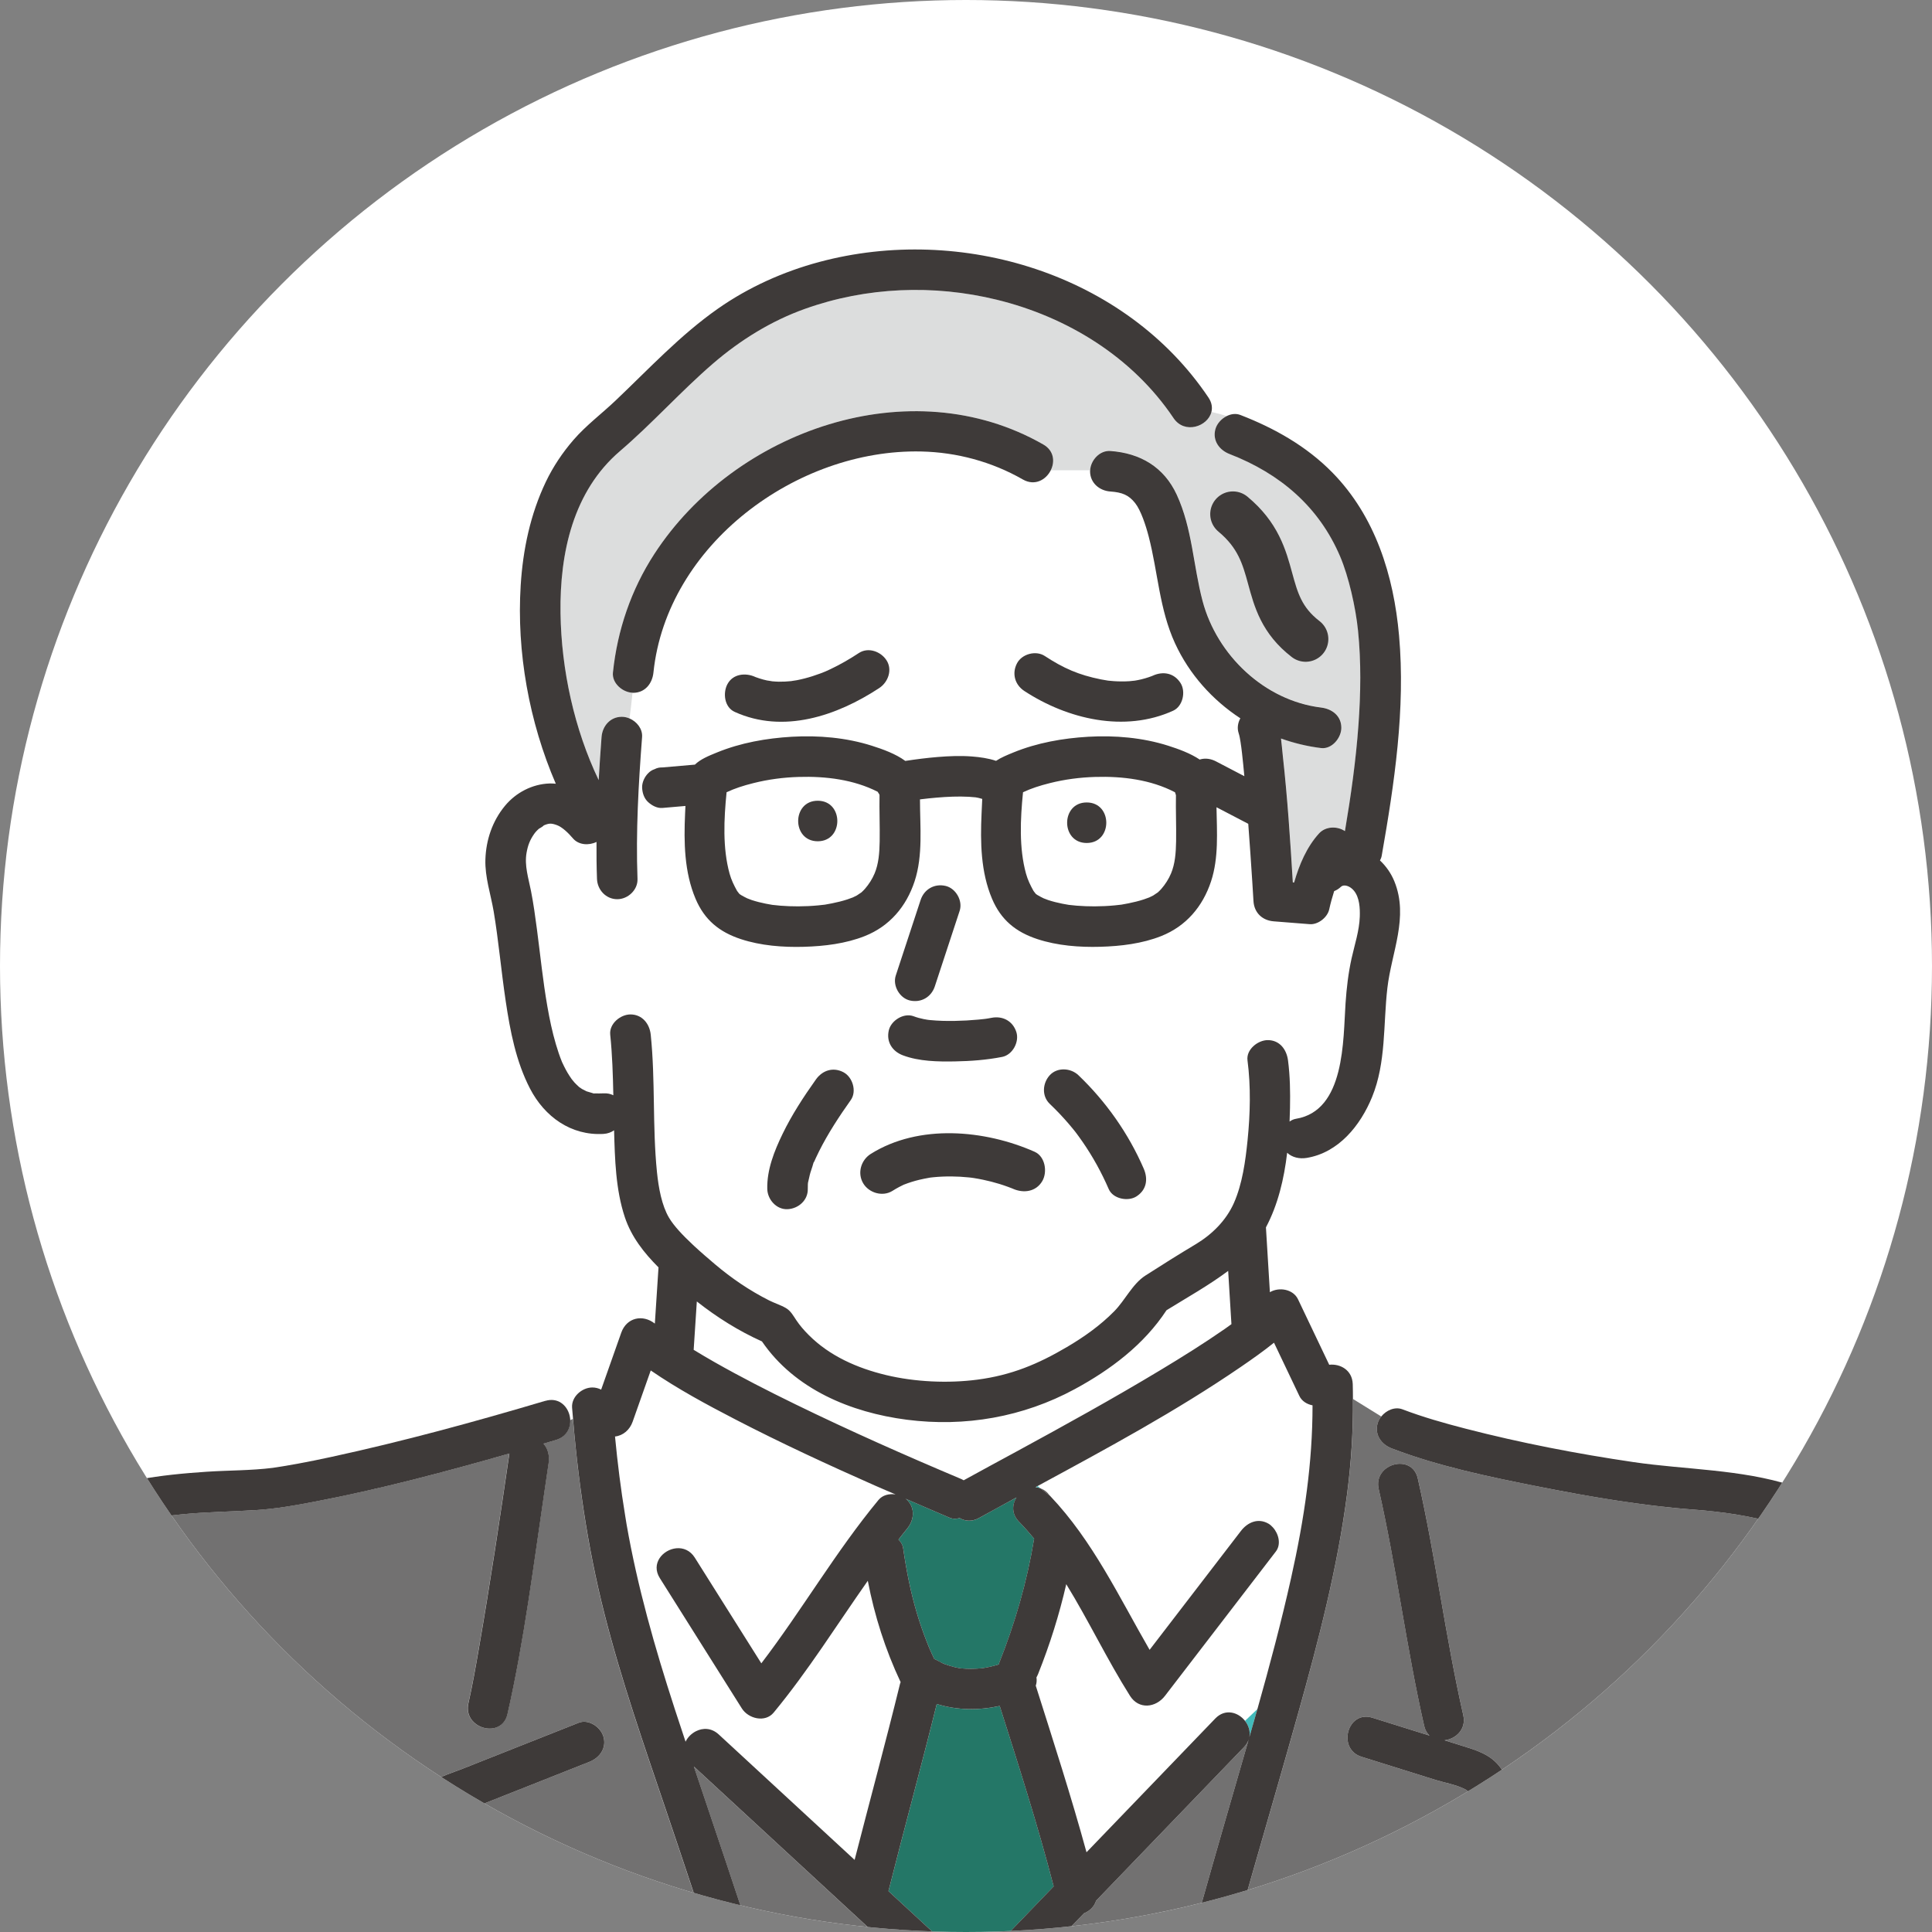
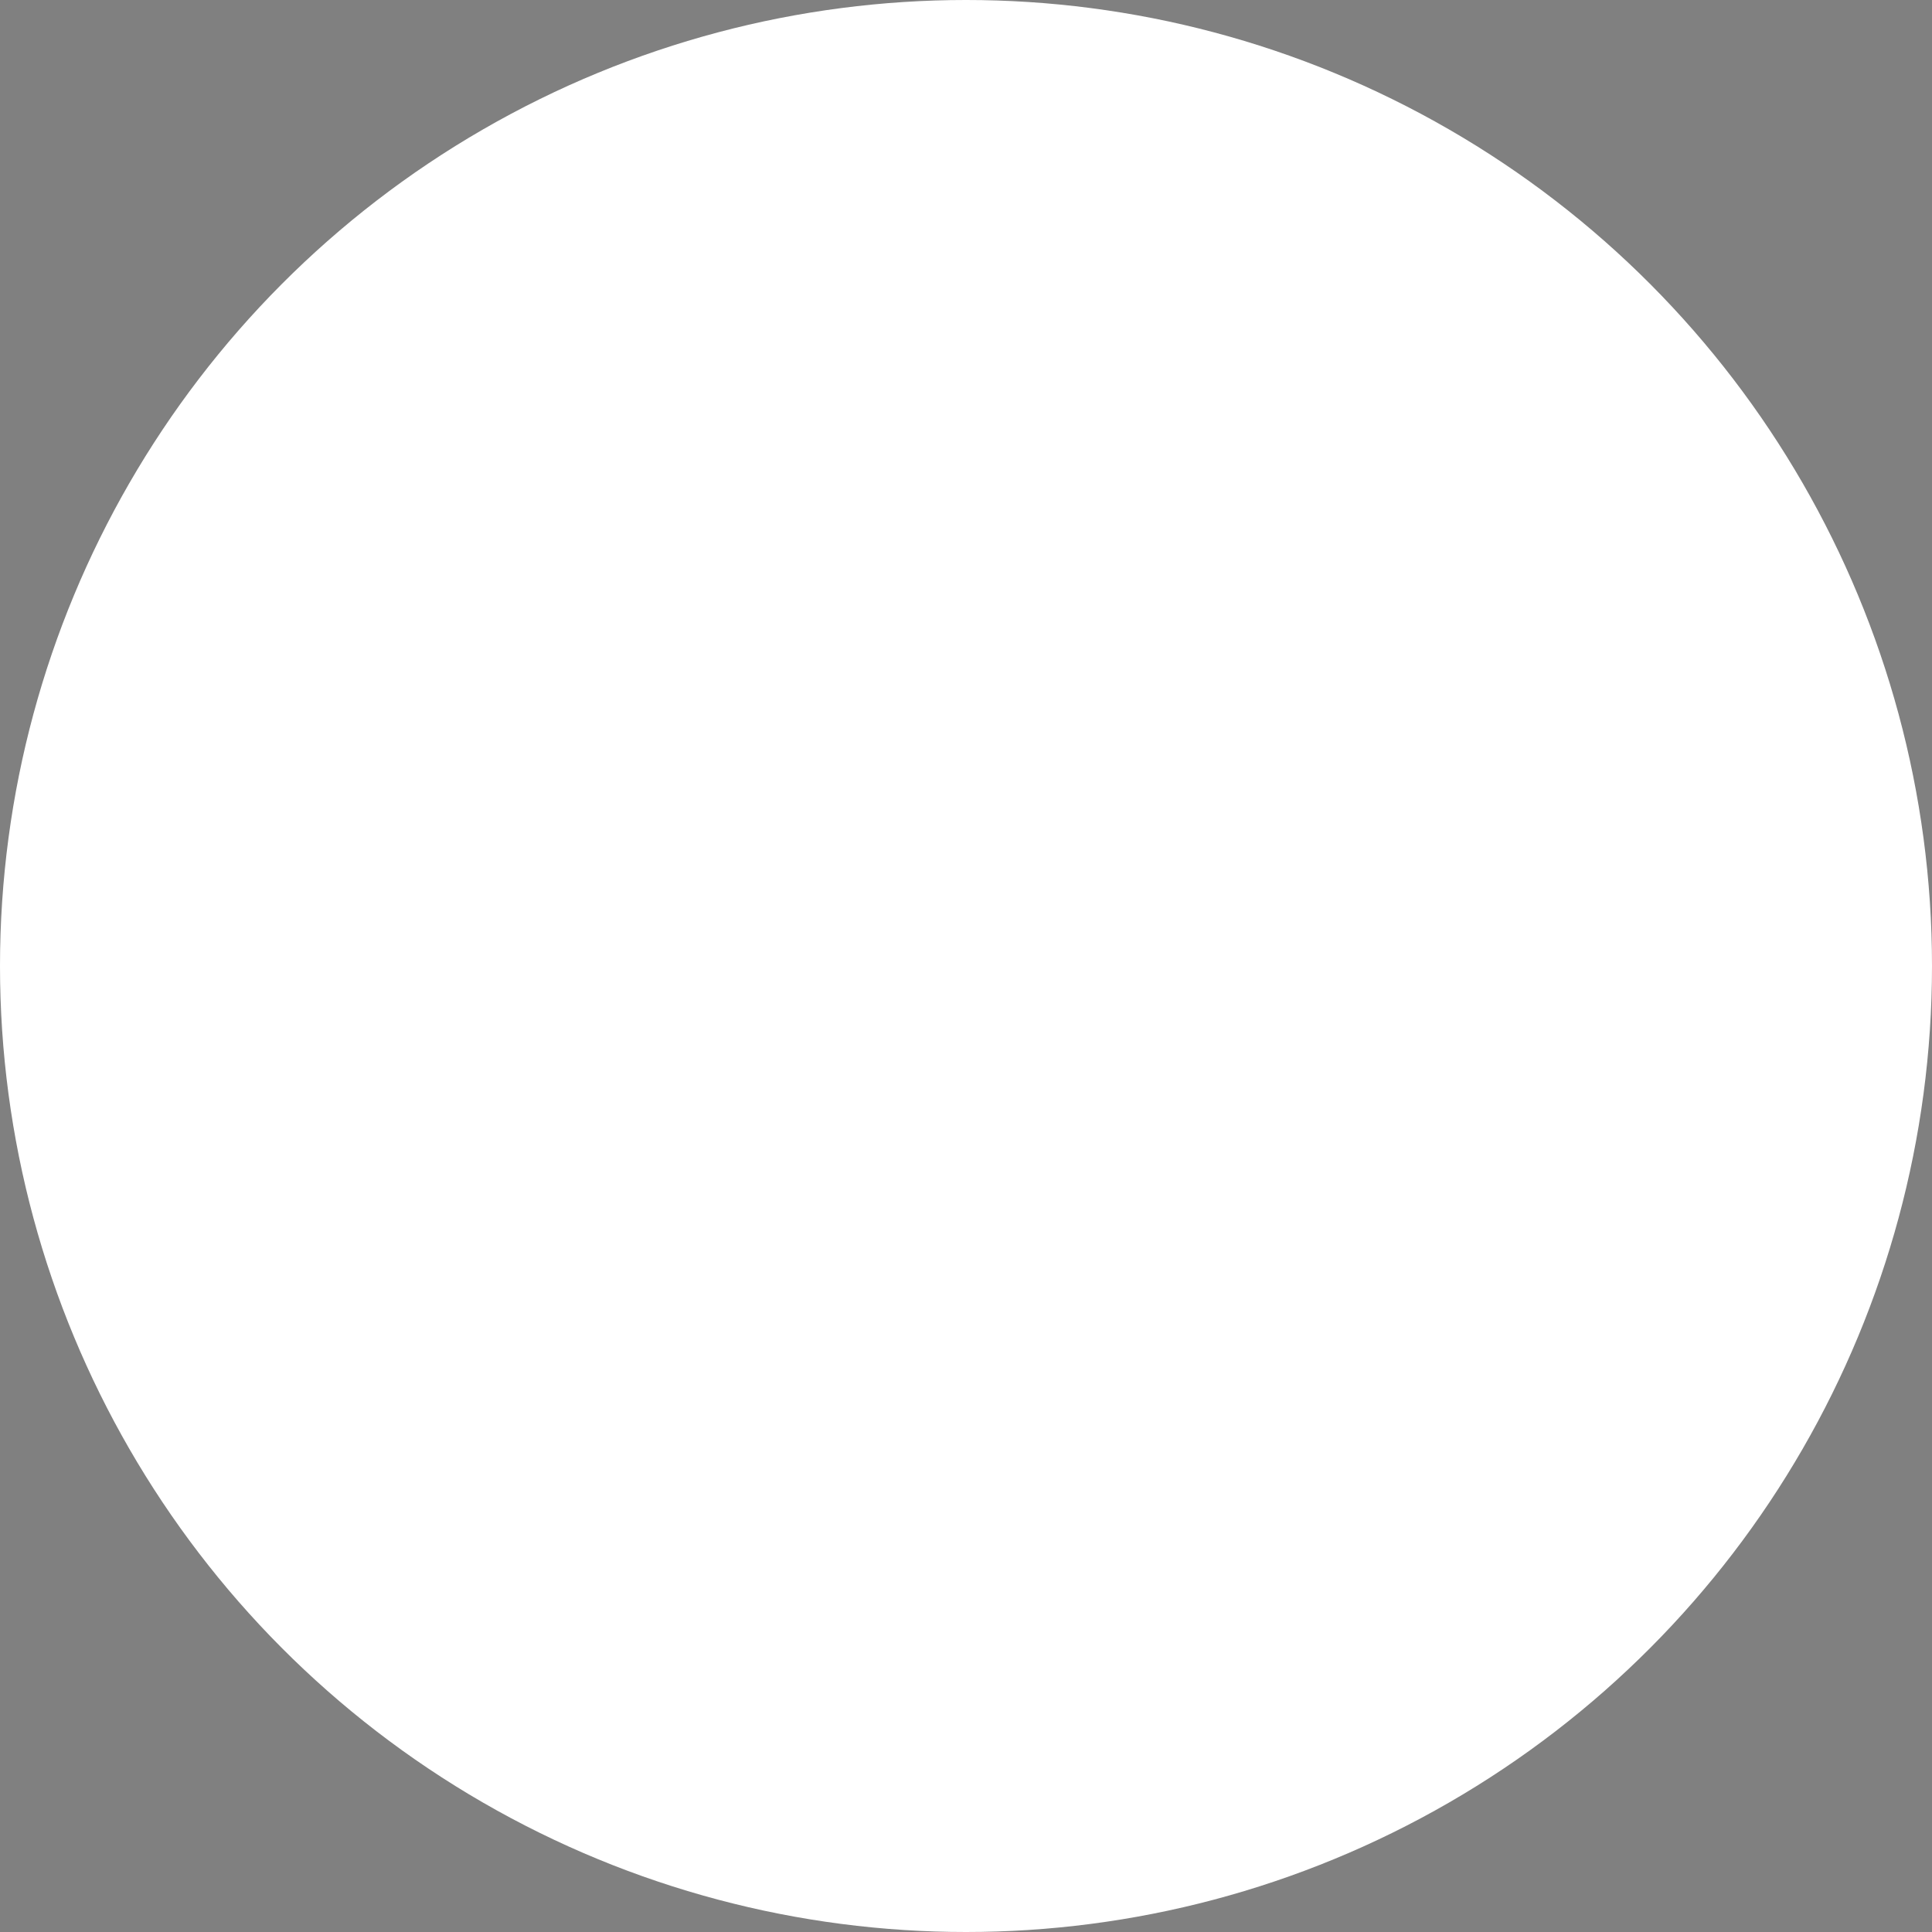
<svg xmlns="http://www.w3.org/2000/svg" id="_レイヤー_2" viewBox="0 0 84.416 84.416">
  <rect x="0" y="0" width="84.416" height="84.416" fill="#808080" stroke="none" />
  <defs>
    <style>.cls-1{fill:#42bbbb;}.cls-2{fill:#fff;}.cls-3{fill:#247767;}.cls-4,.cls-5{fill:none;}.cls-6{fill:#727171;}.cls-5{stroke:#3e3a39;stroke-linecap:round;stroke-linejoin:round;stroke-width:1.984px;}.cls-7{fill:#3e3a39;}.cls-8{fill:#dcdddd;}.cls-9{clip-path:url(#clippath);}</style>
    <clipPath id="clippath">
-       <circle class="cls-4" cx="42.208" cy="42.208" r="42.208" />
-     </clipPath>
+       </clipPath>
  </defs>
  <g id="_中身">
    <circle class="cls-2" cx="42.208" cy="42.208" r="42.208" />
    <g class="cls-9">
      <path class="cls-2" d="M37.919,69.071c-1.357,1.929-2.607,3.937-4.112,5.758-.379.458-1.112.263-1.39-.179-1.195-1.899-2.391-3.798-3.586-5.697-.2-.318-.167-.625-.014-.863l-1.501-1.876c.021.128.04.255.062.383.475,2.73,1.234,5.391,2.09,8.023.006.017.011.034.016.051.155.478.315.954.473,1.431.092-.194.257-.357.453-.457.301-.153.677-.154.995.139.486.449.973.898,1.459,1.347,1.493,1.379,2.987,2.758,4.48,4.136.658-2.567,1.354-5.123,1.985-7.697.006-.026.017-.046.025-.07-.67-1.422-1.138-2.893-1.434-4.428Z" />
      <path class="cls-3" d="M43.682,74.54c-.915.198-1.863.193-2.751-.086-.678,2.732-1.423,5.447-2.11,8.177.131.121.263.242.394.364,1.107,1.022,2.215,2.045,3.322,3.067.263-.274.527-.547.79-.821.904-.939,1.808-1.878,2.712-2.817-.686-2.654-1.528-5.272-2.357-7.884Z" />
      <path class="cls-3" d="M44.414,65.43c-.546.297-1.092.595-1.635.897-.311.173-.612.143-.848.003-.144.041-.296.045-.438-.015-.643-.271-1.282-.551-1.922-.828.022.018.046.033.066.053.361.361.304.884,0,1.252-.129.157-.252.318-.378.478.104.103.182.228.203.372.138.956.322,1.906.598,2.833.126.425.271.844.433,1.257.099.251.103.263.229.542.033.073.069.144.103.217.035.014.072.027.105.046.079.045.158.089.24.128.026.013.052.024.078.036.006.002.009.004.017.007.146.049.29.099.44.135.063.015.127.029.192.041.027.005.055.009.083.014.002,0,.003,0,.005,0,.153.01.304.022.457.021.155-.001.307-.014.461-.026.007,0,.01-.001.016-.002.026-.004.052-.008.079-.012.066-.011.132-.024.198-.038.15-.031.299-.071.446-.114.006-.021.007-.042.015-.063.705-1.764,1.219-3.559,1.529-5.434-.21-.253-.429-.501-.661-.739-.33-.339-.306-.75-.11-1.06Z" />
      <path class="cls-2" d="M30.358,68.06c.969,1.539,1.938,3.079,2.907,4.618,1.777-2.327,3.25-4.877,5.119-7.138.18-.218.473-.285.748-.241-.301-.131-.605-.257-.905-.39-2.053-.908-4.093-1.851-6.087-2.883-1.264-.654-2.531-1.337-3.707-2.145-.264.748-.528,1.495-.792,2.243-.124.35-.416.607-.769.643.11,1.161.253,2.299.442,3.447l1.501,1.876c.313-.487,1.136-.676,1.543-.03Z" />
-       <path class="cls-2" d="M53.782,57.488c-.04-.653-.08-1.305-.12-1.958-.845.632-1.796,1.163-2.694,1.719-.984,1.502-2.44,2.599-4.007,3.446-2.257,1.221-4.793,1.666-7.34,1.338-2.449-.316-4.901-1.333-6.329-3.421-1.026-.463-1.969-1.055-2.849-1.749-.046.705-.092,1.41-.138,2.115.306.186.614.369.925.545,1.15.652,2.328,1.254,3.516,1.833,2.361,1.152,4.843,2.251,7.216,3.252.049.021.096.045.141.07.765-.422,1.534-.836,2.301-1.253,2.113-1.149,4.221-2.311,6.281-3.553.962-.579,1.916-1.175,2.839-1.816.094-.065.185-.133.278-.2-.008-.123-.015-.246-.023-.369Z" />
+       <path class="cls-2" d="M53.782,57.488c-.04-.653-.08-1.305-.12-1.958-.845.632-1.796,1.163-2.694,1.719-.984,1.502-2.44,2.599-4.007,3.446-2.257,1.221-4.793,1.666-7.34,1.338-2.449-.316-4.901-1.333-6.329-3.421-1.026-.463-1.969-1.055-2.849-1.749-.046.705-.092,1.41-.138,2.115.306.186.614.369.925.545,1.15.652,2.328,1.254,3.516,1.833,2.361,1.152,4.843,2.251,7.216,3.252.049.021.096.045.141.07.765-.422,1.534-.836,2.301-1.253,2.113-1.149,4.221-2.311,6.281-3.553.962-.579,1.916-1.175,2.839-1.816.094-.065.185-.133.278-.2-.008-.123-.015-.246-.023-.369" />
      <path class="cls-1" d="M40.589,44.567c-.007-.002-.016-.004-.026-.005-.004,0-.008,0-.012-.001.013.003.026.003.038.007Z" />
      <path class="cls-1" d="M40.522,44.557c.01.001.019.002.029.003-.007-.001-.014-.002-.021-.004-.06-.008-.119-.011-.008,0Z" />
      <path class="cls-2" d="M40.269,51.708s.178.123.199.136c.071.046.144.09.218.131.081.045.164.086.247.125.031.012.126.051.135.054.175.061.351.098.53.14.011.002.016.003.024.004.041.004.081.008.122.01.076.002.152.007.228.006.089,0,.177-.007.266-.013.007,0,.01,0,.015-.001.029-.005.059-.009.088-.015.176-.04.346-.087.517-.146.017-.006.026-.009.036-.012.009-.005.021-.011.04-.021.095-.047.189-.095.281-.149.07-.041.138-.085.205-.13.035-.024.068-.048.102-.073.011-.009.026-.021.049-.04.31-.266.564-.556.775-.875h-4.911c.234.319.505.61.834.869Z" />
      <path class="cls-2" d="M38.415,34.7c-.023-.033-.046-.066-.065-.103-1.048-.534-2.268-.684-3.446-.649-.672.02-1.333.106-1.985.27-.445.112-.809.229-1.172.399-.118,1.174-.177,2.444.131,3.557.077.28.191.508.327.754-.01-.022.053.078.098.126.005.005.004.004.008.009.023.016.045.033.069.047.087.051.176.098.267.142.032.01.167.065.197.075.202.067.41.118.619.16.034.007.277.048.284.051.118.016.236.027.354.036.259.021.518.03.778.029.293,0,.586-.015.877-.043.283-.027.291-.028.599-.089.225-.045.449-.1.668-.171.082-.026.163-.056.243-.088.025-.014.14-.068.172-.085.047-.026.186-.131.2-.134.053-.05.106-.099.155-.156.171-.198.32-.43.421-.671.176-.421.213-.888.222-1.407.011-.672-.018-1.343-.007-2.015-.005-.015-.009-.029-.014-.044ZM35.73,36.758c-1.141,0-1.139-1.771,0-1.771s1.139,1.771,0,1.771Z" />
      <path class="cls-2" d="M51.34,34.618c-1.057-.55-2.292-.705-3.484-.67-.672.02-1.333.106-1.985.27-.445.112-.809.229-1.172.399-.118,1.174-.177,2.444.131,3.557.077.28.191.508.327.754-.01-.022.053.078.098.126.005.005.004.004.008.009.023.016.045.033.069.047.087.051.176.098.267.142.032.01.167.065.197.075.202.067.41.118.619.16.034.007.277.048.284.051.118.016.236.027.354.036.259.021.518.03.778.029.293,0,.586-.015.877-.043.283-.027.291-.028.599-.089.225-.045.449-.1.668-.171.082-.026.163-.056.243-.088.025-.014.14-.068.172-.085.047-.026.186-.131.2-.134.053-.05.106-.099.155-.156.171-.198.32-.43.421-.671.176-.421.213-.888.222-1.407.011-.672-.018-1.343-.007-2.015-.014-.042-.027-.084-.041-.126ZM47.482,36.832c-1.141,0-1.139-1.771,0-1.771s1.139,1.771,0,1.771Z" />
      <path class="cls-1" d="M45.246,64.979c.078.006.157.027.234.058l-.138-.11c-.032.017-.064.035-.096.052Z" />
      <path class="cls-2" d="M56.776,60.992c-.369-.775-.739-1.55-1.108-2.326-.465.374-.956.719-1.441,1.052-2.834,1.94-5.865,3.572-8.885,5.209l.138.11c.102.042.203.105.296.201.041.041.076.086.116.128l.188.151-.188-.151c1.862,1.961,3.003,4.401,4.341,6.719,1.329-1.731,2.659-3.461,3.988-5.192.292-.38.755-.585,1.211-.318.068.04.128.095.185.157l1.487-1.621c.157-1.219.247-2.444.247-3.709-.244-.047-.467-.184-.576-.411Z" />
      <path class="cls-2" d="M56.411,68.962c.29-1.303.528-2.573.693-3.85l-1.487,1.621c.256.28.372.743.133,1.055-.204.265-.408.531-.611.796-1.411,1.837-2.823,3.675-4.234,5.512-.402.523-1.143.611-1.529,0-.995-1.576-1.806-3.287-2.785-4.879-.307,1.334-.715,2.634-1.227,3.917-.022.055-.048.108-.075.157.02.128.008.25-.031.364.002.005.004.009.006.014.763,2.409,1.544,4.822,2.212,7.262.62-.644,1.239-1.287,1.859-1.931,1.256-1.305,2.512-2.609,3.768-3.914.433-.449,1-.278,1.299.103l.542-.515c.534-1.893,1.042-3.794,1.469-5.713Z" />
      <path class="cls-1" d="M54.584,75.923c.002-.009.006-.019.008-.028-.003.009-.005.019-.008.028Z" />
      <path class="cls-1" d="M54.4,75.19c.155.198.238.451.191.705.117-.407.235-.813.35-1.22l-.542.515Z" />
-       <path class="cls-6" d="M84.383,97.685c-.135-4.72-.431-9.433-.591-14.152-.119-3.514.051-7.126-.424-10.547-.122-.878-.275-1.763-.579-2.598-.001-.004-.001-.003-.002-.006-.011-.025-.021-.049-.034-.073-.056-.103-.109-.208-.168-.309-.131-.224-.273-.442-.435-.644-.344-.428-.752-.821-1.189-1.155-2.011-1.537-4.482-2.054-6.947-2.24-2.289-.173-4.571-.568-6.821-1.013-2.145-.425-4.334-.88-6.383-1.661-.448-.171-.755-.591-.618-1.089.03-.109.086-.213.161-.306l-1.236-.765c.013,1.384-.075,2.766-.254,4.139-.424,3.244-1.249,6.413-2.129,9.558-1.194,4.266-2.469,8.508-3.618,12.787-.163.608-.757.735-1.206.543l-.358,1.123c1.492-.052,2.992-.212,4.47-.301,1.914-.116,3.898-.307,5.812-.092.211.024.424.051.633.092.017.003.102.021.142.03.048.003.176.014.219.015.551.015,1.105-.066,1.651-.131,1.095-.13,2.379-.332,3.391.234.972.543,1.294,1.779,1.441,2.8.16,1.114.199,2.282-.027,3.391-.077.378-.27.759-.293,1.145-.015.245.117.403.259.591.399.528.632.908.673,1.577.051.841-.028,2.368-.902,2.814-.021.011-.042.016-.063.025,1.447-.263,2.893-.525,4.34-.788.472-.086.953.123,1.089.618.119.432-.148,1.003-.618,1.089-.991.18-1.983.36-2.974.54-4.301.781-8.603,1.562-12.904,2.343-2.576.468-5.153.936-7.729,1.404-.061.032-.127.059-.202.079-.037.01-.074.018-.111.029-1.73.5-3.485.931-5.238,1.36-.004.144-.009.288-.013.432-.053,1.721-.105,3.443-.158,5.164,1.605.147,3.21.294,4.815.441,3.264.299,6.529.599,9.793.898,3.299.302,6.597.605,9.896.907,1.968.18,3.936.361,5.904.541,3.35.307,6.655-1.522,8.322-4.414.571-.99.949-2.089,1.106-3.223.155-1.126.142-2.295.167-3.43.057-2.59.017-5.183-.057-7.772ZM63.85,82.124c-1.388,1.912-2.776,3.824-4.164,5.737-.282.388-.764.579-1.211.318-.384-.225-.599-.824-.318-1.211.53-.731,1.061-1.461,1.591-2.192,1.481-2.04,2.946-4.093,4.444-6.121.019-.025.035-.057.048-.084-.008-.042-.013-.107-.01-.1-.034-.082-.042-.152-.107-.218-.032-.033-.086-.062-.133-.086-.379-.191-.865-.27-1.269-.397-1.076-.336-2.151-.673-3.227-1.009-1.086-.339-.619-2.048.471-1.707.832.26,1.664.52,2.496.78-.106-.102-.19-.238-.232-.422-.779-3.426-1.208-6.923-1.988-10.348-.253-1.111,1.455-1.581,1.707-.471.779,3.426,1.208,6.923,1.988,10.348.142.622-.331,1.043-.819,1.098.243.076.486.152.729.228.629.197,1.236.363,1.672.909.504.631.696,1.642.224,2.343-.597.889-1.262,1.739-1.891,2.605ZM77.05,98.302c-.048.211-.223.422-.407.529-.225.132-.435.123-.682.089.156.021-.183-.019-.213-.022-.09-.009-.18-.017-.27-.024-.18-.014-.361-.025-.541-.031-.376-.014-.753-.01-1.129.011-.196.011-.391.026-.586.046-.076.008-.152.017-.228.026.051-.005-.162.022-.165.023-.387.06-.771.139-1.151.234-.482.12-.938-.153-1.089-.618-.145-.447.169-.977.618-1.089,1.721-.429,3.471-.498,5.224-.261.491.066.713.674.618,1.089ZM77.179,77.009c-3.976,3.084-7.686,6.5-11.087,10.208-.772.842-2.021-.414-1.252-1.252,3.401-3.708,7.111-7.124,11.088-10.208.379-.294.879-.373,1.252,0,.308.308.378.959,0,1.252Z" />
      <path class="cls-6" d="M51.407,87.139c.688-2.559,1.411-5.108,2.146-7.653.343-1.187.689-2.374,1.03-3.563-.032.143-.104.285-.23.417-.46.478-.92.955-1.38,1.433-1.693,1.759-3.386,3.517-5.08,5.276-.081.261-.285.452-.529.55-.133.138-.265.276-.398.413-.88.914-1.759,1.827-2.639,2.741.581-.088,1.162-.175,1.743-.263.447-.276,1.164-.192,1.385.46.037.108.07.218.105.327.362-.074.721.106.947.415.385.529.771,1.058,1.156,1.587.024,0,.045-.005.07-.004.603.028,1.209.023,1.816.002l.358-1.123c-.364-.156-.633-.521-.501-1.014Z" />
      <path class="cls-6" d="M41.19,87.226c-.234-.216-.468-.432-.701-.648-2.117-1.955-4.234-3.91-6.352-5.864-1.274-1.176-2.548-2.353-3.822-3.529.921,2.754,1.865,5.501,2.751,8.267.165.515-.131.886-.525,1.024l.79,1.936c.922-.139,1.843-.278,2.765-.417,1.698-.256,3.396-.513,5.095-.769Z" />
      <path class="cls-2" d="M28.054,32.204c-.157,2.056-.276,4.137-.2,6.2.018.48-.419.885-.885.885-.491,0-.868-.407-.885-.885-.02-.538-.025-1.078-.021-1.618-.333.164-.78.138-1.028-.153-.206-.242-.478-.503-.71-.584-.246-.086-.335-.087-.598.029.13-.057-.235.178-.149.106-.121.102-.187.177-.243.258-.185.265-.272.497-.329.821-.098.558.083,1.106.194,1.664.109.553.185,1.113.259,1.671.158,1.19.258,2.239.457,3.378.097.557.214,1.111.373,1.653.075.256.16.509.26.757.004.009.004.011.006.016.006.013.011.024.021.043.024.05.046.099.071.148.048.095.098.19.152.282.056.095.117.186.18.276.021.023.1.125.123.149.065.07.133.134.204.198.003.003.004.004.007.006.04.028.08.057.122.081.039.022.176.085.192.098.081.027.162.05.245.073.037.011.054.017.064.021.012-.002.031-.003.071-.002.121.001.24.004.362-.003.169-.01.31.024.429.084-.018-.884-.045-1.767-.136-2.647-.049-.479.445-.885.885-.885.514,0,.836.41.885.885.206,1.994.07,4.007.272,6.001.071.7.213,1.468.528,1.998.212.358.6.767,1.019,1.159.027.023.052.046.076.072.308.285.628.559.906.795.726.616,1.52,1.156,2.371,1.585.235.118.508.201.734.334.215.126.323.337.457.535.151.224.323.427.546.649.905.905,2.103,1.437,3.369,1.743,1.273.307,2.725.366,3.984.203,1.497-.195,2.662-.683,3.927-1.429.748-.441,1.454-.941,2.065-1.562.48-.488.79-1.191,1.361-1.559.725-.468,1.458-.926,2.198-1.369.71-.425,1.327-1.035,1.667-1.799.371-.834.507-1.842.598-2.744.116-1.148.148-2.342-.003-3.49-.063-.477.455-.885.885-.885.523,0,.823.411.885.885.09.686.101,1.389.087,2.079-.004.196-.011.395-.019.595.082-.059.174-.104.278-.121,2.156-.351,2.058-3.449,2.168-5.054.045-.657.121-1.315.264-1.959.134-.601.337-1.202.358-1.821.012-.367-.01-.833-.256-1.133-.169-.205-.435-.295-.569-.169-.094.089-.194.148-.295.188-.082.261-.157.526-.215.794-.077.356-.488.679-.854.65-.524-.041-1.047-.082-1.571-.124-.502-.04-.855-.379-.885-.885-.017-.281-.034-.562-.052-.843-.054-.845-.113-1.689-.176-2.533-.095-.05-.191-.1-.286-.149-.367-.192-.735-.383-1.102-.575.019,1.084.101,2.208-.237,3.236-.364,1.106-1.094,1.961-2.173,2.391-.835.333-1.774.444-2.667.47-.912.026-1.88-.048-2.751-.336-.942-.311-1.587-.837-1.979-1.762-.494-1.167-.515-2.472-.458-3.719.01-.214.019-.429.03-.644-.054-.016-.108-.033-.164-.045-.04-.009-.081-.015-.121-.023-.003,0-.003,0-.005-.001-.098-.01-.195-.019-.293-.024-.471-.026-.944-.003-1.413.037-.226.019-.452.043-.678.071-.016.002-.031.004-.047.006,0,1.188.139,2.442-.235,3.58-.364,1.106-1.094,1.961-2.173,2.391-.835.333-1.774.444-2.667.47-.912.026-1.88-.048-2.751-.336-.943-.311-1.587-.837-1.979-1.762-.494-1.167-.515-2.472-.458-3.719.005-.112.011-.224.016-.337-.336.029-.672.058-1.008.087-.231.02-.462-.108-.626-.259-.174-.16-.249-.397-.259-.626-.01-.22.106-.472.259-.626.08-.086.175-.147.285-.183.106-.055.219-.081.341-.076.474-.041.947-.082,1.421-.123.248-.242.599-.382.966-.532,1.034-.423,2.156-.621,3.269-.686,1.164-.068,2.38.037,3.494.392.486.155,1.042.354,1.464.664.47-.072.941-.132,1.413-.171.499-.041,1.004-.063,1.503-.023.35.028.711.077,1.049.191.221-.147.486-.255.76-.367,1.034-.423,2.157-.621,3.269-.686,1.164-.068,2.38.037,3.494.392.454.145.967.33,1.378.606.009-.003.018-.008.027-.011.232-.064.472-.02.682.089.096.05.191.1.287.15.317.166.635.331.952.497-.031-.336-.064-.671-.102-1.006-.014-.124-.032-.248-.045-.372.028.256,0-.001-.017-.1-.022-.136-.044-.274-.086-.405-.071-.22-.032-.451.075-.646-1.221-.802-2.23-1.922-2.854-3.277-.686-1.492-.746-3.1-1.151-4.668-.124-.479-.34-1.139-.588-1.454-.283-.36-.571-.474-1.088-.511-.479-.034-.885-.378-.885-.885,0-.013.004-.026.004-.039h-1.725c-.207.417-.698.7-1.219.401-1.364-.781-2.898-1.188-4.439-1.223-5.444-.122-11.122,4.075-11.702,9.659-.05.478-.365.885-.885.885-.01,0-.02-.003-.029-.003-.037.375-.081.75-.13,1.125.319.138.574.455.547.812ZM45.868,46.98c.328-.358.917-.32,1.252,0,1.207,1.153,2.19,2.552,2.854,4.084.198.456.125.926-.318,1.211-.368.238-1.027.109-1.211-.318-.314-.724-.695-1.417-1.144-2.066-.057-.082-.114-.163-.173-.244-.033-.045-.066-.089-.099-.134-.003-.004-.011-.015-.02-.027-.022-.028-.063-.081-.065-.083-.028-.035-.056-.069-.084-.103-.063-.077-.127-.153-.192-.229-.253-.293-.52-.573-.8-.84-.358-.342-.318-.905,0-1.252ZM39.138,42.626c.362-1.1.723-2.2,1.085-3.3.155-.471.602-.729,1.089-.618.45.103.763.649.618,1.089-.362,1.1-.723,2.2-1.085,3.3-.155.471-.602.729-1.089.618-.45-.103-.763-.649-.618-1.089ZM38.835,45.023c.099-.436.655-.782,1.089-.618.142.054.288.093.437.123.056.011.113.019.169.029.011.001.022.003.032.005.028.003.055.006.083.009.357.034.717.042,1.075.036.343-.006.687-.025,1.029-.057.08-.008.16-.016.24-.025.013-.001.043-.005.074-.009.039-.006.092-.014.113-.017.047-.008.095-.017.142-.026.488-.096.932.134,1.089.618.14.432-.163.999-.618,1.089-.677.134-1.379.185-2.068.197-.742.013-1.565,0-2.267-.265-.465-.176-.733-.585-.618-1.089ZM34.191,49.55c.405-.838.918-1.622,1.456-2.38.287-.404.756-.558,1.211-.318.397.21.586.832.318,1.211-.51.719-.996,1.461-1.392,2.25-.048.097-.095.194-.14.292-.02.042-.038.085-.057.128-.033.075-.034.053-.02.021-.03.061-.05.161-.066.205-.032.09-.062.18-.089.271-.044.148-.067.299-.107.447-.002.023-.004.047-.006.07-.004.067-.004.135-.003.202.011.496-.415.864-.885.885-.486.022-.875-.423-.885-.885-.019-.84.308-1.657.666-2.399Z" />
      <path class="cls-8" d="M51.274,18.266c-1.789-2.665-4.639-4.418-7.728-5.172-2.755-.673-5.69-.557-8.368.398-1.478.527-2.835,1.367-4.029,2.397-1.408,1.215-2.648,2.611-4.061,3.821-2.042,1.748-2.634,4.443-2.598,7.074.034,2.488.607,5.085,1.668,7.301.036-.628.077-1.256.125-1.881.036-.479.376-.885.885-.885.115,0,.23.027.339.073.049-.375.093-.75.13-1.125-.435-.017-.904-.416-.856-.882.192-1.849.794-3.618,1.809-5.181,3.511-5.405,11.19-8.11,16.996-4.784.469.269.512.752.326,1.127h1.725c.023-.441.417-.879.881-.846,1.309.093,2.344.7,2.903,1.911.681,1.474.718,3.094,1.128,4.643.626,2.366,2.706,4.356,5.178,4.656.477.058.885.359.885.885,0,.437-.41.943-.885.885-.6-.073-1.186-.216-1.751-.417.033.257.052.517.08.766.202,1.834.325,3.678.436,5.521.019.001.038.003.057.005.223-.781.555-1.561,1.091-2.147.287-.314.79-.327,1.129-.099.26-1.538.479-3.084.591-4.641.099-1.371.12-2.753-.019-4.122-.102-1.001-.404-2.349-.78-3.233-.921-2.166-2.617-3.623-4.833-4.48-.448-.173-.756-.589-.618-1.089.065-.238.258-.451.491-.568-.214-.067-.438-.125-.669-.178-.159.633-1.171.987-1.656.265Z" />
      <path class="cls-6" d="M-.051,98.874c.01.158.019.317.029.475.109,1.807.219,3.613.328,5.42.136,2.239.786,4.528,1.939,6.527.62,1.075,1.445,2.154,2.421,2.824.519.357.932.56,1.495.703.459.116,1.037.136,1.495.057,2.076-.358,4.142-.784,6.202-1.222,2.943-.626,5.878-1.291,8.809-1.975.187-.125.422-.174.664-.156,1.991-.467,3.981-.941,5.969-1.421,4.691-1.134,9.374-2.3,14.051-3.488,1.85-.47,3.699-.944,5.547-1.423.004-.061.009-.121.012-.182.014-.278.017-.557.013-.836-.008-.629-.05-1.257-.106-1.883-.243-2.702-.751-5.421-1.329-8.123-.422-1.974-.865-3.964-1.464-5.897-1.025.155-2.05.309-3.075.464-5.314.802-10.628,1.604-15.943,2.407-3.355.506-6.71,1.013-10.065,1.519-.475.072-.95-.112-1.089-.618-.116-.422.145-1.018.618-1.089,1.227-.185,2.453-.37,3.68-.555,4.393-.663,8.785-1.326,13.178-1.989l-.79-1.936c-.439.154-1,.016-1.183-.554-.728-2.273-1.484-4.537-2.249-6.798-.965-2.853-1.962-5.703-2.704-8.624-.708-2.79-1.126-5.637-1.369-8.502l-.125.054c.013.363-.169.73-.617.863-.073.022-.147.043-.22.065-.109.032-.219.064-.329.096.2.218.271.534.225.851-.054.368-.108.737-.163,1.105-.488,3.285-.899,6.619-1.635,9.86-.253,1.112-1.959.639-1.707-.471.179-.787.317-1.583.454-2.378.492-2.837.922-5.686,1.336-8.536-2.813.806-5.651,1.558-8.521,2.107-.839.161-1.691.31-2.545.365-1.09.07-2.18.078-3.269.188-.863.087-1.749.22-2.682.48-.204.057-.407.12-.608.189-.097.033-.193.068-.288.105-.03.011-.101.04-.138.055-.337.146-.664.316-.974.513-.077.049-.154.1-.229.153-.028.02-.099.073-.132.098-.118.096-.235.194-.345.299-.139.132-.272.27-.398.415-.049.056-.095.114-.142.171-.02.027-.04.053-.059.081-.217.317-.415.641-.584.987-.047.097-.092.196-.136.296-.017.042-.034.083-.05.126-.077.202-.149.405-.214.611-.61,1.934-.729,3.855-.781,5.889-.09,3.498-.009,7.006.03,10.504.029,2.569.062,5.137.103,7.706.012.772-.793,1.019-1.321.746l.054,2.433c.438.007.888.291.922.851ZM18.935,77.839c.358-.251.869-.396,1.28-.558.674-.267,1.348-.534,2.022-.801,1.015-.402,2.03-.804,3.045-1.206.447-.177.973.195,1.089.618.137.497-.174.913-.618,1.089-1.123.445-2.246.89-3.369,1.334-.61.242-1.221.483-1.831.725-.228.09-.637.172-.754.407-.028.056-.03.206-.052.228,0,.001.002.003.003.004.083.111.161.226.241.339.309.435.617.871.926,1.306,1.333,1.881,2.667,3.761,4,5.642.278.392.068.986-.318,1.211-.438.256-.935.072-1.211-.318-.634-.894-1.267-1.787-1.901-2.681-.868-1.225-1.737-2.449-2.605-3.674-.222-.313-.471-.619-.671-.947-.552-.901-.084-2.152.724-2.72ZM16.384,89.097c-2.737,1.584-5.473,3.169-8.21,4.753-.989.573-1.879-.958-.894-1.529,2.737-1.584,5.473-3.169,8.21-4.753.989-.572,1.879.958.894,1.529ZM7.48,71.617c2.639,2.886,5.278,5.773,7.917,8.659.768.84-.481,2.095-1.252,1.252-2.639-2.886-5.278-5.773-7.917-8.659-.768-.84.481-2.095,1.252-1.252Z" />
      <path class="cls-7" d="M47.482,35.062c-1.139,0-1.141,1.771,0,1.771s1.141-1.771,0-1.771Z" />
      <path class="cls-7" d="M35.73,34.987c-1.139,0-1.141,1.771,0,1.771s1.141-1.771,0-1.771Z" />
      <path class="cls-7" d="M44.756,20.548h1.156c.187-.375.143-.859-.326-1.127-5.806-3.325-13.484-.621-16.996,4.784-1.015,1.562-1.617,3.332-1.809,5.181-.048.466.421.865.856.882.075-.761.121-1.522.121-2.283,0,.761-.047,1.522-.121,2.283.01,0,.02.003.029.003.52,0,.836-.408.885-.885.58-5.584,6.258-9.781,11.702-9.659,1.541.034,3.074.441,4.439,1.223.521.298,1.012.015,1.219-.401h-1.156Z" />
      <path class="cls-7" d="M20.552,79.041c.61-.242,1.221-.483,1.831-.725,1.123-.445,2.246-.89,3.369-1.334.444-.176.755-.592.618-1.089-.116-.423-.642-.795-1.089-.618-1.015.402-2.03.804-3.045,1.206-.674.267-1.348.534-2.022.801-.41.163-.921.307-1.28.558-.809.568-1.276,1.819-.724,2.72.2.327.449.634.671.947.868,1.225,1.737,2.449,2.605,3.674.634.894,1.267,1.787,1.901,2.681.276.39.773.574,1.211.318.385-.225.596-.819.318-1.211-1.333-1.881-2.667-3.761-4-5.642-.309-.435-.617-.871-.926-1.306-.08-.113-.157-.229-.241-.339,0-.001-.002-.003-.003-.004.022-.022.024-.173.052-.228.117-.235.526-.317.754-.407Z" />
      <path class="cls-7" d="M59.494,76.761c1.076.336,2.151.673,3.227,1.009.404.126.89.206,1.269.397.047.024.101.053.133.086.064.066.073.136.107.218-.003-.007.002.058.01.1-.013.026-.029.058-.048.084-1.497,2.028-2.963,4.081-4.444,6.121-.53.731-1.061,1.461-1.591,2.192-.281.387-.066.987.318,1.211.447.262.93.07,1.211-.318,1.388-1.912,2.776-3.824,4.164-5.737.629-.866,1.294-1.717,1.891-2.605.471-.701.28-1.711-.224-2.343-.436-.546-1.042-.712-1.672-.909-.243-.076-.486-.152-.729-.228.488-.055.961-.476.819-1.098-.779-3.426-1.208-6.923-1.988-10.348-.253-1.111-1.96-.641-1.707.471.779,3.426,1.208,6.923,1.988,10.348.042.184.126.321.232.422-.832-.26-1.664-.52-2.496-.78-1.09-.341-1.556,1.368-.471,1.707Z" />
      <path class="cls-7" d="M39.454,46.112c.702.265,1.525.278,2.267.265.689-.012,1.392-.064,2.068-.197.455-.09.758-.657.618-1.089-.157-.484-.601-.715-1.089-.618-.047.009-.095.018-.142.026-.021.004-.074.011-.113.017-.031.004-.061.008-.074.009-.08.009-.16.017-.24.025-.342.032-.685.051-1.029.057-.358.006-.718-.001-1.075-.036-.028-.003-.055-.006-.083-.009.01.002.019.003.026.005-.012-.003-.025-.004-.038-.007-.01-.001-.019-.002-.029-.003-.11-.012-.052-.008.008,0-.056-.01-.114-.018-.169-.029-.149-.03-.295-.069-.437-.123-.434-.164-.99.182-1.089.618-.115.504.154.913.618,1.089Z" />
      <path class="cls-7" d="M40.563,44.561c-.01-.002-.021-.003-.032-.005.007.001.014.002.021.004.004,0,.008,0,.012.001Z" />
      <path class="cls-7" d="M39.757,43.715c.487.111.934-.147,1.089-.618.362-1.1.723-2.2,1.085-3.3.145-.44-.168-.986-.618-1.089-.487-.111-.934.147-1.089.618-.362,1.1-.723,2.2-1.085,3.3-.145.44.168.986.618,1.089Z" />
      <path class="cls-7" d="M36.858,46.852c-.456-.241-.924-.087-1.211.318-.538.758-1.051,1.542-1.456,2.38-.359.742-.686,1.56-.666,2.399.011.463.4.907.885.885.471-.021.897-.389.885-.885-.002-.068-.001-.135.003-.202.001-.023.004-.047.006-.07.04-.148.063-.3.107-.447.027-.091.057-.181.089-.271.016-.044.036-.143.066-.205-.014.032-.013.054.02-.021.019-.043.038-.086.057-.128.045-.098.092-.196.14-.292.395-.789.882-1.531,1.392-2.25.269-.379.08-1.001-.318-1.211Z" />
      <path class="cls-7" d="M46.668,49.071c.065.075.129.152.192.229.028.034.056.069.084.103.002.002.043.055.065.083.009.012.017.022.02.027.033.044.066.089.099.134.059.081.116.162.173.244.449.649.83,1.342,1.144,2.066.185.427.843.555,1.211.318.443-.285.515-.755.318-1.211-.663-1.532-1.647-2.931-2.854-4.084-.335-.32-.923-.358-1.252,0-.318.347-.358.91,0,1.252.28.267.547.547.8.84Z" />
      <path class="cls-7" d="M23.823,61.208c-3.088.918-6.207,1.77-9.356,2.452-.488.106-.976.206-1.467.296-.209.038-.419.075-.628.109-.092.015-.185.03-.277.044-.051.008-.102.015-.153.023-.011.002-.015.002-.024.004-.959.12-1.928.106-2.892.17-1.989.131-4.017.382-5.846,1.219-3.605,1.65-4.433,5.665-4.697,9.256-.259,3.529-.114,7.103-.08,10.638.03,3.085.03,6.175.119,9.259.002.056.002.112.003.169.006.368.196.616.449.746l-.077-3.486.077,3.486c.529.272,1.334.026,1.321-.746-.041-2.569-.075-5.137-.103-7.706-.039-3.499-.12-7.006-.03-10.504.052-2.034.171-3.956.781-5.889.065-.206.137-.409.214-.611.016-.042.033-.084.05-.126.044-.099.088-.198.136-.296.168-.346.366-.671.584-.987.019-.028.04-.054.059-.081.047-.058.093-.115.142-.171.126-.145.258-.284.398-.415.111-.105.227-.203.345-.299.034-.025.104-.079.132-.098.075-.053.151-.104.229-.153.31-.197.637-.367.974-.513.037-.015.108-.044.138-.055.096-.037.192-.072.288-.105.201-.069.403-.132.608-.189.932-.26,1.819-.393,2.682-.48,1.089-.11,2.179-.118,3.269-.188.854-.054,1.706-.204,2.545-.365,2.87-.549,5.708-1.301,8.521-2.107-.414,2.85-.844,5.699-1.336,8.536-.138.795-.276,1.591-.454,2.378-.252,1.109,1.455,1.583,1.707.471.736-3.241,1.147-6.575,1.635-9.86.055-.368.109-.737.163-1.105.046-.316-.025-.633-.225-.851.109-.032.219-.064.329-.096.073-.022.147-.043.22-.065,1.09-.324.626-2.033-.471-1.707Z" />
      <path class="cls-7" d="M45.776,65.238c-.094-.096-.194-.16-.296-.201l.412.33c-.04-.042-.075-.087-.116-.128Z" />
      <path class="cls-7" d="M54.584,75.923c.002-.009.006-.019.008-.028-.003.009-.005.019-.008.028Z" />
      <path class="cls-7" d="M86.229,101.394c-.053-5.111-.335-10.216-.563-15.321-.076-1.702-.167-3.409-.147-5.113.021-1.814,0-3.62-.129-5.431-.083-1.162-.199-2.324-.383-3.475-.14-.881-.316-1.773-.699-2.584-1.104-2.343-3.642-3.804-6.012-4.562-2.237-.715-4.659-.691-6.919-1.023-2.467-.363-4.927-.838-7.342-1.462-.929-.24-1.857-.502-2.755-.844-.333-.127-.709.041-.928.313l2.953,1.828-2.953-1.828c-.074.092-.131.197-.161.306-.137.498.17.918.618,1.089,2.049.782,4.238,1.237,6.383,1.661,2.25.446,4.532.84,6.821,1.013,2.466.187,4.937.703,6.947,2.24.436.334.845.726,1.189,1.155.162.202.305.421.435.644.059.101.112.206.168.309.013.023.023.048.034.073.001.003.001.003.002.006.304.835.457,1.72.579,2.598.475,3.42.306,7.033.424,10.547.159,4.719.455,9.432.591,14.152.074,2.59.114,5.182.057,7.772-.025,1.135-.012,2.304-.167,3.43-.156,1.133-.535,2.233-1.106,3.223-1.667,2.893-4.973,4.722-8.322,4.414-1.968-.18-3.936-.361-5.904-.541-3.299-.302-6.597-.605-9.896-.907-3.264-.299-6.529-.599-9.793-.898-1.605-.147-3.21-.294-4.815-.441.053-1.721.105-3.443.158-5.164.004-.144.009-.288.013-.432,1.753-.429,3.508-.861,5.238-1.36.037-.011.074-.019.111-.029.075-.02.142-.047.202-.079,2.577-.468,5.153-.936,7.729-1.404,4.301-.781,8.603-1.562,12.904-2.343.991-.18,1.983-.36,2.974-.54.471-.085.737-.657.618-1.089-.136-.495-.617-.704-1.089-.618-1.447.263-2.893.525-4.34.788.021-.009.042-.014.063-.025.874-.446.953-1.972.902-2.814-.04-.669-.274-1.05-.673-1.577-.142-.187-.273-.346-.259-.591.023-.386.216-.767.293-1.145.226-1.109.187-2.277.027-3.391-.147-1.021-.469-2.257-1.441-2.8-1.012-.566-2.297-.364-3.391-.234-.546.065-1.099.146-1.651.131-.042-.001-.171-.013-.219-.015-.04-.009-.125-.027-.142-.03-.209-.042-.421-.068-.633-.092-1.914-.215-3.898-.024-5.812.092-1.478.089-2.977.249-4.47.301l-.377,1.181.377-1.181c-.607.021-1.213.026-1.816-.002-.025-.001-.046.003-.07.004-.385-.529-.771-1.058-1.156-1.587-.226-.31-.585-.489-.947-.415-.035-.109-.068-.219-.105-.327-.221-.652-.937-.736-1.385-.46-.581.088-1.162.175-1.743.263.88-.914,1.759-1.827,2.639-2.741.133-.138.265-.276.398-.413.245-.098.449-.289.529-.55,1.693-1.759,3.386-3.517,5.08-5.276.46-.478.92-.955,1.38-1.433.127-.131.198-.274.23-.417.003-.009.005-.019.008-.028.047-.253-.036-.507-.191-.705l-.381.363.381-.363c-.299-.38-.866-.552-1.299-.103-1.256,1.305-2.512,2.609-3.768,3.914-.62.644-1.239,1.287-1.859,1.931-.668-2.44-1.449-4.853-2.212-7.262-.002-.005-.004-.009-.006-.014.039-.114.051-.237.031-.364.028-.05.053-.102.075-.157.512-1.283.921-2.583,1.227-3.917.979,1.592,1.789,3.302,2.785,4.879.386.611,1.127.523,1.529,0,1.411-1.837,2.823-3.675,4.234-5.512.204-.265.408-.531.611-.796.239-.311.123-.775-.133-1.055l-2.871,3.128,2.871-3.128c-.056-.061-.117-.117-.185-.157-.456-.267-.919-.063-1.211.318-1.329,1.731-2.659,3.461-3.988,5.192-1.338-2.318-2.479-4.758-4.341-6.719l-.412-.33c-.077-.032-.156-.052-.234-.058.032-.017.064-.035.096-.052l-.385-.308.385.308c3.02-1.636,6.051-3.268,8.885-5.209.485-.332.976-.678,1.441-1.052.369.775.739,1.55,1.108,2.326.108.228.332.364.576.411,0,1.265-.09,2.49-.247,3.709l.66-.719-.66.719c-.164,1.277-.402,2.547-.693,3.85-.428,1.919-.935,3.82-1.469,5.713l2.148-2.043-2.148,2.043c-.115.407-.233.813-.35,1.22-.003.009-.005.019-.008.028-.342,1.189-.688,2.376-1.03,3.563-.735,2.546-1.458,5.095-2.146,7.653-.132.493.137.858.501,1.014l.388-1.216-.388,1.216c.449.192,1.043.065,1.206-.543,1.15-4.278,2.424-8.521,3.618-12.787.881-3.145,1.706-6.315,2.129-9.558.179-1.373.267-2.755.254-4.139l-.529-.327.529.327c-.002-.217,0-.434-.008-.651-.021-.617-.552-.898-1.028-.845-.455-.954-.909-1.908-1.364-2.862-.212-.444-.83-.546-1.228-.308-.047-.769-.094-1.539-.141-2.308-.011-.175-.021-.35-.032-.525.525-.987.793-2.117.927-3.26.218.204.535.277.853.225,1.396-.228,2.35-1.42,2.857-2.658.619-1.513.485-3.172.669-4.764.181-1.563.942-3.094.308-4.657-.144-.354-.363-.667-.631-.918.034-.063.062-.129.075-.203.554-3.156,1.044-6.419.758-9.629-.234-2.618-1.036-5.204-2.915-7.119-1.127-1.148-2.529-1.938-4.019-2.514-.199-.077-.411-.044-.598.05.403.127.77.297,1.072.599-.301-.301-.669-.472-1.072-.599-.233.117-.425.331-.491.568-.137.5.171.916.618,1.089,2.216.857,3.912,2.313,4.833,4.48.376.884.678,2.232.78,3.233.139,1.369.118,2.751.019,4.122-.112,1.557-.331,3.102-.591,4.641-.339-.228-.842-.214-1.129.099-.536.586-.868,1.365-1.091,2.147-.019-.002-.038-.003-.057-.005-.111-1.842-.233-3.687-.436-5.521-.027-.249-.047-.509-.08-.766.565.201,1.151.344,1.751.417.475.058.885-.448.885-.885,0-.526-.408-.827-.885-.885-2.472-.3-4.553-2.29-5.178-4.656-.41-1.549-.447-3.168-1.128-4.643-.559-1.211-1.594-1.818-2.903-1.911-.464-.033-.858.405-.881.846h1.723-1.723c0,.013-.004.026-.004.039,0,.507.406.851.885.885.517.037.805.151,1.088.511.248.316.464.975.588,1.454.406,1.567.465,3.176,1.151,4.668.624,1.355,1.632,2.476,2.854,3.277-.108.195-.147.427-.075.646.043.131.064.269.086.405.016.099.045.356.017.1.014.124.031.248.045.372.038.335.071.67.102,1.006-.317-.166-.635-.331-.952-.497-.096-.05-.191-.1-.287-.15-.21-.11-.45-.153-.682-.089-.009.003-.018.008-.027.011-.411-.276-.924-.461-1.378-.606-1.114-.355-2.331-.459-3.494-.392-1.112.065-2.234.263-3.269.686-.274.112-.539.22-.76.367-.337-.114-.699-.163-1.049-.191-.5-.039-1.004-.018-1.503.023-.472.039-.944.099-1.413.171-.422-.31-.979-.51-1.464-.664-1.114-.355-2.331-.459-3.494-.392-1.112.065-2.234.263-3.269.686-.367.15-.718.291-.966.532-.474.041-.947.082-1.421.123-.122-.005-.236.021-.341.076-.11.036-.205.097-.285.183-.154.154-.269.405-.259.626.01.229.085.466.259.626.164.151.395.279.626.259.336-.029.672-.058,1.008-.087-.005.112-.01.225-.016.337-.057,1.247-.036,2.553.458,3.719.392.925,1.036,1.451,1.979,1.762.871.287,1.839.362,2.751.336.893-.025,1.832-.137,2.667-.47,1.079-.43,1.809-1.285,2.173-2.391.374-1.138.235-2.392.235-3.58.016-.002.031-.004.047-.006.225-.028.451-.052.678-.071.469-.04.942-.062,1.413-.037.098.005.195.015.293.024.003,0,.003,0,.005.001.04.008.081.015.121.023.056.012.11.029.164.045-.011.215-.02.43-.03.644-.057,1.247-.036,2.553.458,3.719.392.925,1.036,1.451,1.979,1.762.871.287,1.839.362,2.751.336.893-.025,1.832-.137,2.667-.47,1.079-.43,1.809-1.285,2.173-2.391.338-1.028.256-2.152.237-3.236.367.192.735.383,1.102.575.095.05.191.1.286.149.063.844.122,1.688.176,2.533.018.281.035.562.052.843.03.507.383.846.885.885.524.041,1.047.082,1.571.124.365.029.777-.294.854-.65.058-.268.133-.533.215-.794.101-.04.201-.099.295-.188.134-.126.4-.037.569.169.246.3.268.766.256,1.133-.021.619-.224,1.221-.358,1.821-.143.644-.219,1.301-.264,1.959-.11,1.605-.012,4.702-2.168,5.054-.104.017-.196.062-.278.121.008-.2.015-.399.019-.595.014-.691.003-1.393-.087-2.079-.062-.474-.362-.885-.885-.885-.43,0-.948.408-.885.885.15,1.148.119,2.341.003,3.49-.091.902-.228,1.91-.598,2.744-.34.764-.957,1.374-1.667,1.799-.74.443-1.473.902-2.198,1.369-.57.367-.881,1.071-1.361,1.559-.611.621-1.317,1.121-2.065,1.562-1.265.746-2.43,1.235-3.927,1.429-1.259.164-2.711.104-3.984-.203-1.266-.305-2.464-.837-3.369-1.743-.223-.223-.395-.425-.546-.649-.134-.198-.242-.409-.457-.535-.226-.132-.499-.215-.734-.334-.851-.429-1.645-.969-2.371-1.585-.278-.236-.598-.51-.906-.795-.024-.026-.05-.049-.076-.072-.419-.393-.807-.801-1.019-1.159-.315-.531-.457-1.298-.528-1.998-.202-1.994-.066-4.006-.272-6.001-.049-.476-.372-.885-.885-.885-.441,0-.935.407-.885.885.091.88.118,1.763.136,2.647-.119-.06-.26-.094-.429-.084-.121.007-.24.004-.362.003-.04,0-.059,0-.071.002-.01-.005-.027-.011-.064-.021-.083-.023-.164-.047-.245-.073-.016-.013-.154-.076-.192-.098-.042-.024-.082-.053-.122-.081-.003-.002-.004-.004-.007-.006-.07-.064-.139-.128-.204-.198-.023-.024-.102-.126-.123-.149-.063-.09-.124-.181-.18-.276-.054-.092-.104-.186-.152-.282-.024-.049-.047-.099-.071-.148-.009-.02-.015-.031-.021-.043-.002-.006-.003-.008-.006-.016-.1-.247-.185-.501-.26-.757-.16-.542-.276-1.097-.373-1.653-.199-1.139-.3-2.188-.457-3.378-.074-.559-.15-1.118-.259-1.671-.11-.559-.292-1.106-.194-1.664.057-.324.144-.556.329-.821.056-.081.122-.156.243-.258-.085.072.28-.163.149-.106.263-.115.352-.115.598-.029.232.081.504.341.71.584.249.292.696.317,1.028.153-.004.54.001,1.079.021,1.618.018.478.394.885.885.885.466,0,.903-.405.885-.885-.076-2.063.043-4.144.2-6.2.027-.356-.228-.674-.547-.812-.129.989-.292,1.977-.457,2.966.165-.989.328-1.977.457-2.966-.108-.047-.224-.073-.339-.073-.509,0-.849.407-.885.885-.048.625-.089,1.252-.125,1.881-1.061-2.216-1.634-4.812-1.668-7.301-.036-2.631.555-5.326,2.598-7.074,1.413-1.21,2.653-2.606,4.061-3.821,1.194-1.03,2.551-1.871,4.029-2.397,2.678-.955,5.613-1.071,8.368-.398,3.089.754,5.938,2.506,7.728,5.172.485.722,1.498.368,1.656-.265-.354-.082-.723-.162-1.092-.285.369.123.738.203,1.092.285.048-.192.021-.408-.127-.629-3.636-5.417-10.821-7.588-17.011-5.925-1.568.421-3.083,1.101-4.414,2.032-1.659,1.161-3.028,2.642-4.49,4.029-.605.574-1.284,1.081-1.831,1.713-.48.555-.891,1.168-1.208,1.831-.678,1.42-1.001,2.962-1.099,4.527-.182,2.902.368,5.964,1.534,8.664-.09-.008-.18-.014-.272-.011-.756.025-1.47.397-1.95.978-.547.662-.826,1.484-.854,2.34-.025.774.234,1.519.362,2.274.209,1.233.324,2.57.526,3.921.194,1.303.449,2.636,1.06,3.816.636,1.229,1.791,2.067,3.213,1.983.185-.011.337-.071.462-.158.034,1.256.069,2.593.469,3.795.288.865.841,1.563,1.472,2.195-.053.819-.107,1.637-.16,2.456-.531-.419-1.234-.265-1.468.398-.293.829-.585,1.658-.878,2.487-.114-.058-.242-.094-.385-.094-.45,0-.923.406-.885.885.236,3.03.662,6.042,1.411,8.99.742,2.921,1.739,5.772,2.704,8.624.765,2.261,1.521,4.525,2.249,6.798.183.57.743.708,1.183.554l-1.065-2.61,1.065,2.61c.393-.138.689-.51.525-1.024-.886-2.766-1.83-5.513-2.751-8.267,1.274,1.176,2.548,2.353,3.822,3.529,2.117,1.955,4.235,3.91,6.352,5.864.234.216.468.432.701.648-1.698.256-3.396.513-5.095.769-.922.139-1.843.278-2.765.417l.467,1.146-.467-1.146c-4.393.663-8.785,1.326-13.178,1.989-1.227.185-2.453.37-3.68.555-.473.071-.734.667-.618,1.089.139.506.614.69,1.089.618,3.355-.506,6.71-1.013,10.065-1.519,5.314-.802,10.628-1.604,15.943-2.407,1.025-.155,2.05-.309,3.075-.464.599,1.933,1.042,3.923,1.464,5.897.577,2.702,1.086,5.421,1.329,8.123.056.626.098,1.254.106,1.883.004.279,0,.558-.013.836-.003.061-.008.121-.012.182-1.848.48-3.697.953-5.547,1.423-4.677,1.188-9.361,2.354-14.051,3.488-1.988.481-3.977.954-5.969,1.421-.242-.018-.477.031-.664.156-2.931.684-5.865,1.349-8.809,1.975-2.061.438-4.126.864-6.202,1.222-.458.079-1.037.059-1.495-.057-.563-.143-.975-.345-1.495-.703-.976-.671-1.801-1.749-2.421-2.824-1.153-1.999-1.804-4.288-1.939-6.527-.109-1.807-.219-3.613-.328-5.42-.01-.158-.019-.317-.029-.475-.034-.56-.484-.844-.922-.851l.094,4.267-.094-4.267c-.448-.007-.883.275-.848.851.1,1.649.2,3.298.3,4.947.131,2.161.416,4.248,1.236,6.275,1.046,2.584,2.746,5.258,5.474,6.277,1.222.456,2.424.31,3.672.083,1.021-.186,2.04-.384,3.058-.59,3.87-.783,7.723-1.653,11.567-2.555,1.973.248,3.971.297,5.956.226,2.286-.082,4.642-.29,6.836-.972.2-.062.347-.171.447-.305-.01.211-.021.423-.032.634-.024.492.426.867.885.885,1.104.044,2.209.087,3.313.131.159.006.318.013.477.019.347.014.681-.228.819-.546l-1.201-.157,1.201.157c.047-.107.071-.222.066-.34-.022-.495-.389-.866-.885-.885l-2.863-.113c.018-.367.037-.735.055-1.102.021-.42-.345-.819-.757-.875l.038,1.211-.038-1.211c-.042-.006-.085-.012-.128-.01-.499.022-.861.389-.885.885-.005.104-.01.207-.015.311-.17-.322-.513-.537-.968-.396-1.859.578-3.82.791-5.762.883,2.586-.626,5.169-1.262,7.751-1.904l-.03-.955.03.955c1.455-.362,2.91-.723,4.363-1.09.221-.056.443-.11.664-.165-.05,1.621-.099,3.243-.149,4.864l1.757.229-1.757-.229c0,.026-.002.052-.002.079-.005.174-.011.349-.016.523-.094.146-.15.315-.15.479,0,.515.407.841.885.885,1.371.126,2.742.251,4.113.377,3.13.287,6.26.574,9.39.861,3.455.317,6.909.633,10.364.95,2.345.215,4.69.43,7.034.645.546.05,1.067.103,1.617.079,2.522-.112,4.934-1.117,6.792-2.825,1.876-1.724,3.041-4.095,3.342-6.616.142-1.191.146-2.411.17-3.609.026-1.293.027-2.586.014-3.879ZM38.214,38.165c-.101.242-.25.474-.421.671-.049.056-.102.106-.155.156-.014.003-.153.108-.2.134-.032.017-.147.071-.172.085-.08.031-.161.061-.243.088-.219.071-.443.126-.668.171-.308.061-.316.062-.599.089-.291.028-.584.042-.877.043-.259,0-.519-.008-.778-.029-.118-.009-.237-.021-.354-.036-.008-.003-.25-.044-.284-.051-.209-.042-.416-.093-.619-.16-.03-.01-.165-.064-.197-.075-.091-.044-.18-.091-.267-.142-.024-.014-.046-.031-.069-.047-.004-.004-.003-.003-.008-.009-.046-.048-.108-.147-.098-.126-.136-.246-.249-.474-.327-.754-.308-1.113-.249-2.383-.131-3.557.363-.17.726-.287,1.172-.399.652-.164,1.313-.25,1.985-.27,1.178-.035,2.398.115,3.446.649.019.037.042.07.065.103.005.015.009.029.014.044-.012.672.018,1.343.007,2.015-.009.518-.046.986-.222,1.407ZM51.166,38.165c-.101.242-.25.474-.421.671-.049.056-.102.106-.155.156-.014.003-.153.108-.2.134-.032.018-.147.072-.172.085-.08.031-.161.061-.243.088-.219.071-.443.126-.668.171-.307.061-.316.062-.599.089-.291.028-.584.042-.877.043-.259,0-.519-.008-.778-.029-.118-.009-.237-.021-.354-.036-.008-.003-.25-.044-.284-.051-.209-.042-.416-.093-.619-.16-.03-.01-.165-.065-.197-.075-.091-.044-.18-.091-.267-.142-.024-.014-.046-.031-.069-.047-.004-.004-.003-.003-.008-.009-.046-.048-.108-.147-.098-.126-.136-.246-.249-.474-.327-.754-.308-1.113-.249-2.383-.131-3.557.363-.17.726-.287,1.172-.399.652-.164,1.313-.25,1.985-.27,1.193-.035,2.428.119,3.484.67.014.042.027.084.041.126-.012.672.018,1.343.007,2.015-.009.518-.046.986-.222,1.407ZM45.185,67.229c-.31,1.875-.825,3.67-1.529,5.434-.008.02-.009.042-.015.063-.147.043-.296.083-.446.114-.066.014-.132.026-.198.038-.026.004-.052.008-.079.012-.006,0-.009,0-.016.002-.154.012-.306.025-.461.026-.153.001-.304-.01-.457-.021-.002,0-.003,0-.005,0-.028-.005-.055-.009-.083-.014-.064-.012-.128-.025-.192-.041-.15-.036-.294-.086-.44-.135-.008-.003-.011-.004-.017-.007-.026-.012-.052-.024-.078-.036-.082-.04-.161-.083-.24-.128-.033-.019-.069-.032-.105-.046-.034-.073-.07-.144-.103-.217-.126-.278-.13-.29-.229-.542-.162-.413-.307-.832-.433-1.257-.276-.927-.46-1.877-.598-2.833-.021-.144-.098-.269-.203-.372.126-.159.248-.321.378-.478.304-.368.361-.891,0-1.252-.02-.02-.044-.035-.066-.053.64.277,1.279.557,1.922.828.142.06.294.056.438.015.236.139.537.169.848-.003.543-.301,1.089-.6,1.635-.897-.196.31-.22.722.11,1.06.232.238.451.486.661.739ZM38.74,67.015l1.123-2.172-1.123,2.172ZM30.444,56.863c.88.694,1.822,1.286,2.849,1.749,1.428,2.088,3.879,3.105,6.329,3.421,2.547.328,5.084-.117,7.34-1.338,1.567-.848,3.023-1.945,4.007-3.446.898-.555,1.849-1.087,2.694-1.719.04.653.08,1.305.12,1.958.008.123.015.246.023.369-.093.066-.185.134-.278.2-.922.641-1.877,1.237-2.839,1.816-2.061,1.241-4.168,2.404-6.281,3.553-.767.417-1.537.831-2.301,1.253-.045-.026-.092-.05-.141-.07-2.373-1-4.855-2.1-7.216-3.252-1.188-.579-2.366-1.181-3.516-1.833-.311-.177-.62-.359-.925-.545.046-.705.092-1.41.138-2.115ZM32.862,77.13c-.486-.449-.973-.898-1.459-1.347-.318-.293-.694-.292-.995-.139l.467.508-.467-.508c-.196.1-.361.263-.453.457-.158-.477-.318-.953-.473-1.431-.006-.017-.011-.034-.016-.051l-.312-.34.312.34c-.855-2.632-1.615-5.293-2.09-8.023-.022-.128-.041-.255-.062-.383l-.557-.697.557.697c-.189-1.148-.331-2.286-.442-3.447.353-.037.645-.293.769-.643.264-.748.528-1.495.792-2.243,1.177.808,2.443,1.491,3.707,2.145,1.994,1.032,4.034,1.975,6.087,2.883.3.133.604.259.905.39-.275-.043-.568.023-.748.241-1.869,2.26-3.342,4.811-5.119,7.138-.969-1.539-1.938-3.079-2.907-4.618-.407-.646-1.229-.456-1.543.03l.937,1.172-.937-1.172c-.153.238-.186.545.014.863,1.195,1.899,2.391,3.798,3.586,5.697.278.442,1.012.637,1.39.179,1.506-1.821,2.755-3.829,4.112-5.758.296,1.534.764,3.006,1.434,4.428-.008.024-.019.045-.025.07-.631,2.574-1.327,5.13-1.985,7.697-1.493-1.379-2.987-2.758-4.48-4.136ZM42.536,86.061c-1.107-1.022-2.215-2.045-3.322-3.067-.131-.121-.263-.242-.394-.364.687-2.73,1.432-5.445,2.11-8.177.888.279,1.836.284,2.751.086.829,2.612,1.671,5.23,2.357,7.884-.904.939-1.808,1.878-2.712,2.817-.263.274-.527.547-.79.821ZM68.835,100.223c-.354.708.354,1.771-.354,2.479.708-.708,0-1.771.354-2.479ZM54.686,90.828c1.994-.128,3.999-.283,5.999-.243.351.007.701.025,1.051.057.035.003.068.008.094.011-.014-.002-.031-.005-.053-.009.02.004.04.007.06.01.03.004.044.007.025.004.035.006.071.011.106.018.226.043.449.087.679.105,1.031.08,2.071-.192,3.098-.245.233-.012.468-.017.701-.002.151.01.352.043.466.087-.012.001.125.082.119.065.035.036.077.082.095.1.018.034.09.152.11.191.077.146.057.112.093.218.319.955.375,1.948.32,2.96-.007.129-.019.258-.029.388-.017.202.013.005-.025.189-.077.376-.207.737-.289,1.111-.21.967.066,1.653.648,2.409.033.043.109.156.156.218.01.042.029.101.036.106,0,.005,0,.009,0,.011.002.072.007.144.008.217.002.126-.002.253-.009.379-.018.297-.02.338-.089.62-.01.042-.022.084-.033.125,0,.003-.006.029-.013.058-.683.476-.206,1.505.534,1.555-1.137.207-2.275.413-3.412.62-3.863.702-7.726,1.403-11.589,2.104.38-3.132-.14-6.294-1.064-9.304-.259-.846-.55-1.683-.862-2.511-.154-.409-.269-.858-.528-1.214-.043-.059-.087-.119-.13-.178,1.243-.025,2.493-.15,3.726-.229ZM67.979,100.056c-.084.053-.048.025.014-.021.009-.063.013-.03.001,0,.002-.002.005-.004.008-.006-.01.043-.018.071-.01.011,0-.002,0-.001,0-.003-.004.008-.007.016-.014.02ZM48.498,90.67c.293.403.587.806.88,1.208.068.093.134.188.204.28.017.022.109.154.074.093.124.219.278.727.399,1.058.153.416.299.834.439,1.254.535,1.607.973,3.252,1.225,4.929.253,1.682.281,3.424-.003,5.104-.343.062-.686.125-1.029.187.095-1.995-.242-4.046-.543-5.988-.423-2.73-.984-5.443-1.647-8.125Z" />
      <path class="cls-7" d="M15.398,80.276c-2.639-2.886-5.278-5.773-7.917-8.659-.771-.843-2.02.412-1.252,1.252,2.639,2.886,5.278,5.773,7.917,8.659.771.843,2.02-.412,1.252-1.252Z" />
      <path class="cls-7" d="M77.179,75.757c-.373-.373-.873-.294-1.252,0-3.976,3.084-7.686,6.5-11.088,10.208-.769.838.48,2.094,1.252,1.252,3.401-3.708,7.111-7.124,11.087-10.208.378-.293.308-.944,0-1.252Z" />
      <path class="cls-7" d="M45.205,50.324c-2.184-.963-5.051-1.224-7.156.093-.428.268-.597.835-.336,1.281.25.427.851.605,1.281.336.096-.06.194-.118.294-.171.051-.027.103-.051.154-.077.018-.009.027-.014.039-.02.005-.002.007-.002.016-.006.22-.086.446-.157.676-.212.132-.032.266-.057.4-.082.028-.005.052-.009.065-.012.047-.006.095-.011.142-.016.264-.026.529-.037.794-.035.251.002.503.016.753.042.009,0,.067.007.103.011.033.005.104.015.114.016.138.022.276.047.413.076.239.05.475.111.708.182.127.039.254.082.379.128.055.02.109.041.163.062.011.004.015.006.021.008.011.005.017.008.032.014.462.204,1.005.135,1.281-.336.233-.398.129-1.076-.336-1.281Z" />
      <path class="cls-7" d="M31.783,29.894c-.205.388-.133,1.007.318,1.211,2.129.967,4.464.176,6.317-1.042.386-.254.586-.795.318-1.211-.249-.386-.797-.59-1.211-.318-.396.261-.807.499-1.235.702-.023.011-.219.099-.227.104-.074.031-.149.06-.224.088-.223.083-.449.156-.679.215-.113.029-.228.056-.343.078-.026.005-.249.037-.24.039-.183.018-.367.029-.551.026-.096-.002-.19-.009-.285-.017.006-.003-.204-.032-.233-.038-.11-.024-.219-.053-.326-.088-.054-.017-.108-.036-.161-.056.079.036.07.032-.026-.011-.421-.191-.972-.135-1.211.318Z" />
      <path class="cls-7" d="M50.367,29.524c-.012.005-.018.008-.027.012-.05.019-.1.037-.15.054-.106.036-.214.067-.322.093-.092.022-.185.04-.279.056-.015-.001-.214.024-.24.025-.23.015-.461.013-.692-.003-.023-.002-.214-.021-.243-.022-.103-.015-.205-.033-.307-.053-.976-.196-1.637-.486-2.458-1.024-.388-.254-.996-.09-1.211.318-.234.442-.097.94.318,1.211,1.887,1.235,4.385,1.828,6.506.861.423-.193.559-.837.318-1.211-.281-.436-.759-.524-1.211-.318Z" />
      <path class="cls-5" d="M57.048,27.923c-2.109-1.626-.971-3.629-3.177-5.459" />
    </g>
  </g>
</svg>